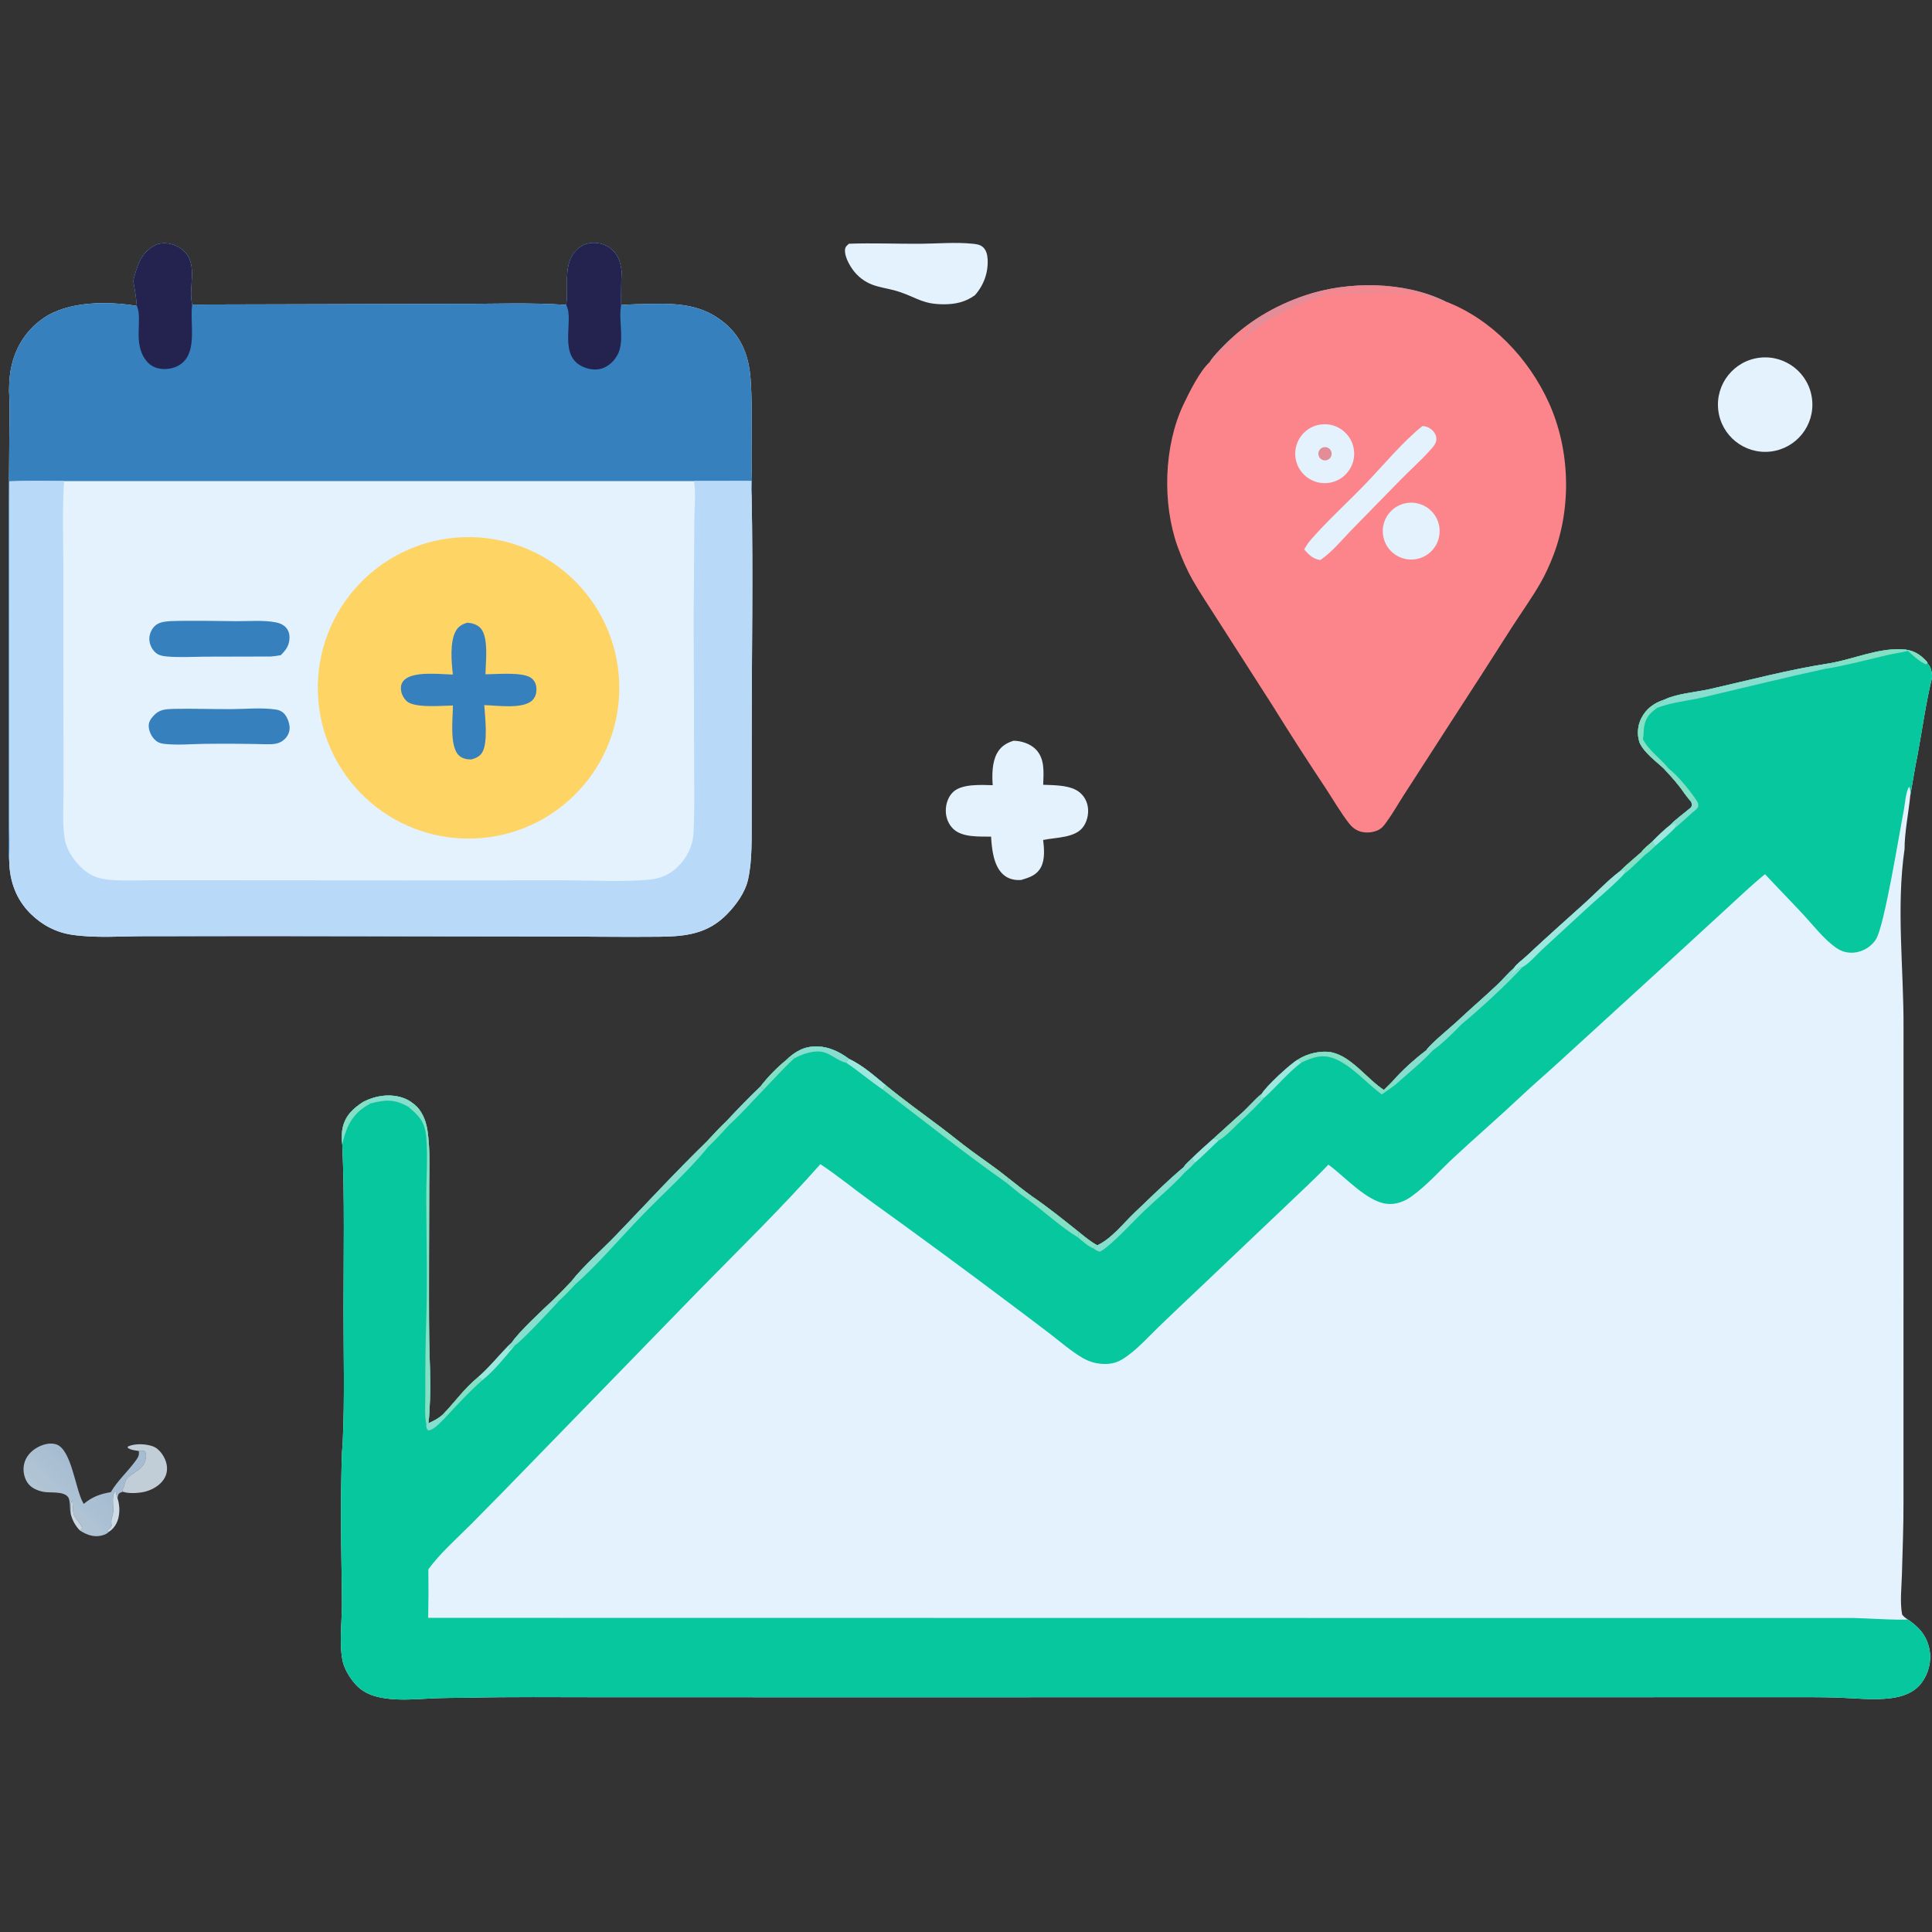
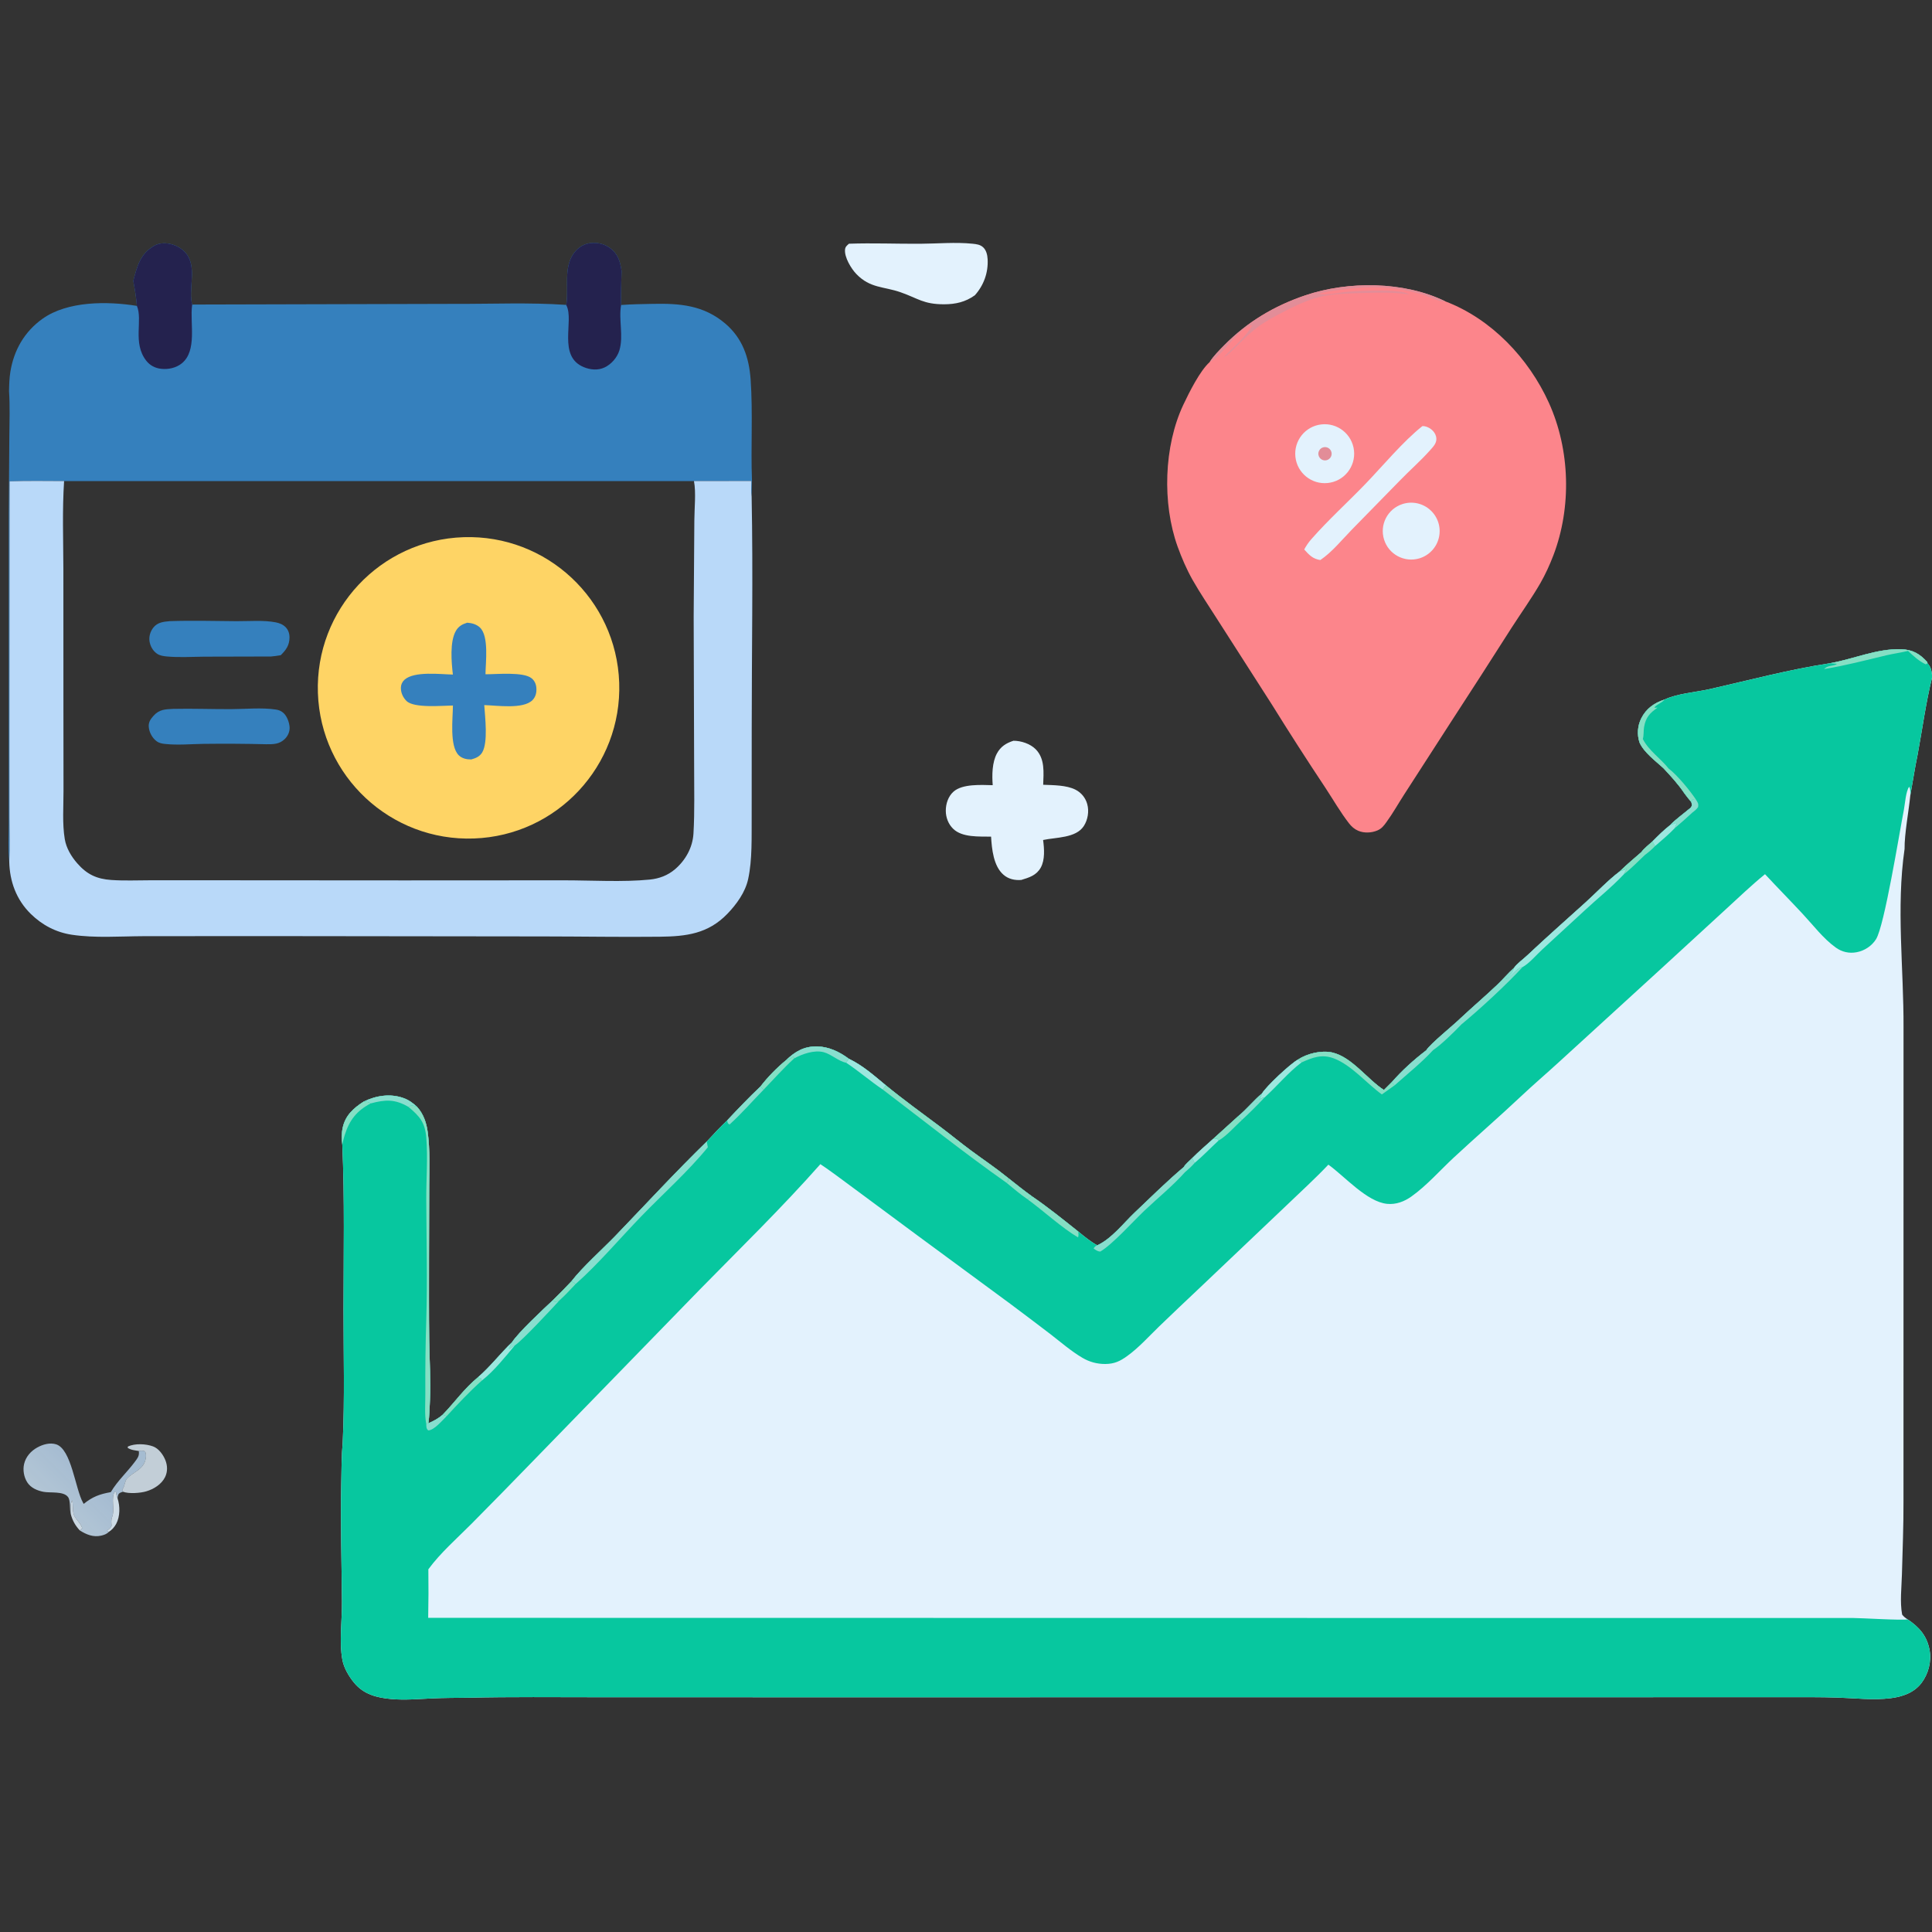
<svg xmlns="http://www.w3.org/2000/svg" width="46" height="46" viewBox="0 0 46 46" fill="none">
  <rect x="0" y="0" width="46" height="46" fill="#333333" stroke="none" />
  <g clip-path="url(#clip0_21063_351)">
    <path d="M28.801 8.622C28.892 8.478 29.029 8.342 29.148 8.221C29.698 7.665 30.337 7.283 31.076 7.033C32.097 6.687 33.432 6.695 34.409 7.174C35.509 7.591 36.398 8.531 36.878 9.59C37.385 10.709 37.422 12.078 36.985 13.223C36.899 13.447 36.794 13.679 36.674 13.887C36.464 14.25 36.215 14.597 35.988 14.95C35.504 15.711 35.015 16.47 34.523 17.226L33.433 18.916C33.291 19.135 33.164 19.364 33.01 19.575C32.947 19.662 32.897 19.729 32.794 19.773C32.655 19.832 32.477 19.84 32.338 19.78C32.247 19.741 32.179 19.68 32.119 19.603C31.913 19.338 31.741 19.036 31.556 18.756C31.121 18.102 30.697 17.442 30.283 16.775L28.962 14.713C28.772 14.413 28.569 14.115 28.394 13.806C28.251 13.553 28.136 13.284 28.037 13.011C27.67 11.987 27.709 10.622 28.176 9.634C28.313 9.344 28.571 8.826 28.801 8.622Z" fill="#FC858B" />
    <path d="M28.801 8.622C28.892 8.478 29.029 8.342 29.148 8.221C29.698 7.665 30.337 7.283 31.076 7.033C32.097 6.687 33.432 6.695 34.409 7.174C34.399 7.175 34.389 7.177 34.379 7.179C34.279 7.192 33.965 7.039 33.841 7.004C33.151 6.81 32.591 6.8 31.884 6.904C31.73 6.927 31.549 6.939 31.405 6.996C31.593 7.04 31.874 6.965 32.072 6.948C32.319 6.927 33.388 6.87 33.544 7.01C33.186 6.957 32.846 6.965 32.486 6.975C31.634 6.997 31.365 7.011 30.599 7.405C30.369 7.523 30.144 7.639 29.936 7.795C29.655 8.005 29.439 8.276 29.17 8.497L29.153 8.49L29.131 8.523L29.185 8.483L29.162 8.478C29.348 8.284 29.714 7.972 29.811 7.739C29.455 7.833 29.117 8.465 28.801 8.622Z" fill="#E28D98" />
    <path d="M33.866 10.146C33.876 10.146 33.886 10.145 33.896 10.146C33.989 10.154 34.089 10.215 34.144 10.291C34.188 10.35 34.208 10.423 34.195 10.495C34.179 10.584 34.104 10.659 34.046 10.724C33.821 10.977 33.56 11.203 33.325 11.447L32.19 12.607C31.951 12.852 31.72 13.141 31.437 13.334C31.26 13.312 31.165 13.208 31.053 13.083C31.101 12.992 31.16 12.907 31.228 12.831C31.63 12.374 32.092 11.956 32.514 11.518C32.924 11.092 33.411 10.505 33.866 10.146Z" fill="#E3F2FD" />
    <path d="M31.46 10.105C31.847 10.061 32.195 10.339 32.238 10.726C32.28 11.112 32.001 11.46 31.614 11.5C31.23 11.541 30.885 11.263 30.843 10.879C30.801 10.495 31.076 10.149 31.46 10.105Z" fill="#E3F2FD" />
    <path d="M31.486 10.658C31.565 10.624 31.657 10.66 31.692 10.739C31.727 10.817 31.694 10.909 31.616 10.946C31.564 10.971 31.503 10.966 31.456 10.932C31.409 10.899 31.384 10.843 31.39 10.786C31.397 10.729 31.433 10.68 31.486 10.658Z" fill="#E28D98" />
    <path d="M33.39 12.002C33.622 11.926 33.877 11.981 34.057 12.146C34.237 12.31 34.315 12.559 34.26 12.797C34.206 13.035 34.027 13.225 33.793 13.295C33.438 13.4 33.064 13.201 32.954 12.847C32.843 12.493 33.038 12.117 33.39 12.002Z" fill="#E3F2FD" />
    <path d="M24.13 17.637C24.312 17.637 24.527 17.707 24.658 17.838C24.884 18.065 24.847 18.393 24.838 18.685C25.078 18.695 25.391 18.692 25.607 18.802C25.745 18.872 25.847 18.997 25.887 19.147C25.934 19.317 25.901 19.518 25.806 19.666C25.619 19.958 25.142 19.933 24.836 20C24.863 20.207 24.884 20.471 24.779 20.659C24.675 20.843 24.504 20.894 24.316 20.951C24.163 20.964 24.009 20.93 23.892 20.827C23.654 20.62 23.615 20.216 23.597 19.92C23.314 19.915 22.908 19.944 22.693 19.732C22.579 19.621 22.519 19.462 22.519 19.304C22.518 19.14 22.576 18.962 22.701 18.85C22.915 18.658 23.367 18.689 23.636 18.695C23.618 18.455 23.62 18.154 23.737 17.938C23.825 17.775 23.957 17.692 24.13 17.637Z" fill="#E3F2FD" />
-     <path d="M41.902 8.516C42.52 8.447 43.077 8.892 43.145 9.51C43.214 10.128 42.768 10.684 42.15 10.752C41.533 10.819 40.978 10.374 40.91 9.758C40.842 9.141 41.286 8.586 41.902 8.516Z" fill="#E3F2FD" />
    <path d="M20.213 5.803C20.777 5.783 21.342 5.807 21.905 5.804C22.312 5.802 22.752 5.761 23.156 5.803C23.25 5.813 23.336 5.822 23.408 5.888C23.485 5.959 23.509 6.071 23.515 6.172C23.532 6.492 23.423 6.793 23.211 7.03C22.987 7.191 22.753 7.244 22.481 7.245C21.985 7.246 21.86 7.104 21.438 6.957C21.038 6.818 20.718 6.866 20.389 6.524C20.267 6.397 20.101 6.126 20.12 5.94C20.127 5.873 20.167 5.845 20.213 5.803Z" fill="#E3F2FD" />
    <path d="M1.686 36.054C1.651 35.937 1.685 35.733 1.62 35.644C1.512 35.499 1.205 35.551 1.038 35.52C0.889 35.492 0.734 35.427 0.649 35.294C0.569 35.169 0.54 35 0.574 34.856C0.614 34.685 0.735 34.548 0.887 34.464C1.017 34.392 1.187 34.342 1.334 34.388C1.702 34.501 1.791 35.447 1.976 35.777L1.993 35.807C2.205 35.635 2.373 35.574 2.638 35.527C2.8 35.253 3.029 35.051 3.216 34.798C3.279 34.712 3.322 34.659 3.304 34.547C3.372 34.537 3.389 34.533 3.452 34.556C3.489 34.62 3.478 34.711 3.457 34.78C3.39 34.997 3.168 35.052 3.028 35.2C2.967 35.264 2.974 35.387 2.914 35.464L2.927 35.517C2.877 35.537 2.832 35.541 2.813 35.599C2.807 35.616 2.802 35.655 2.799 35.674C2.795 35.665 2.792 35.657 2.789 35.648C2.774 35.606 2.768 35.567 2.761 35.523L2.739 35.51C2.63 35.658 2.744 35.935 2.669 36.123C2.642 36.19 2.652 36.258 2.657 36.328C2.632 36.383 2.597 36.408 2.55 36.443L2.588 36.475C2.543 36.525 2.473 36.548 2.408 36.563C2.22 36.606 2.056 36.537 1.9 36.439L1.955 36.393C1.955 36.31 1.805 36.173 1.767 36.086C1.721 35.983 1.745 35.834 1.719 35.722C1.665 35.808 1.685 35.955 1.686 36.054Z" fill="url(#paint0_linear_21063_351)" />
    <path d="M3.304 34.547C3.212 34.532 3.119 34.526 3.04 34.472L3.045 34.441C3.214 34.363 3.471 34.375 3.644 34.438C3.78 34.488 3.886 34.637 3.938 34.767C3.989 34.896 3.993 35.039 3.932 35.166C3.847 35.34 3.663 35.455 3.483 35.508C3.344 35.55 3.065 35.571 2.927 35.517L2.913 35.464C2.974 35.387 2.967 35.264 3.027 35.2C3.168 35.052 3.39 34.997 3.457 34.78C3.478 34.711 3.489 34.62 3.452 34.556C3.389 34.533 3.372 34.537 3.304 34.547Z" fill="#E3F2FD" fill-opacity="0.808" />
    <path d="M2.588 36.475L2.55 36.443C2.597 36.408 2.632 36.383 2.657 36.328C2.652 36.258 2.642 36.19 2.669 36.123C2.744 35.935 2.63 35.658 2.739 35.51L2.761 35.523C2.768 35.567 2.774 35.606 2.789 35.648C2.792 35.657 2.795 35.665 2.799 35.674C2.86 35.862 2.861 36.105 2.767 36.281C2.726 36.358 2.663 36.43 2.588 36.475Z" fill="#E3F2FD" fill-opacity="0.882" />
    <path d="M1.686 36.054C1.685 35.955 1.665 35.808 1.719 35.722C1.745 35.834 1.721 35.983 1.767 36.086C1.805 36.173 1.955 36.31 1.955 36.393L1.9 36.439C1.792 36.322 1.727 36.207 1.686 36.054Z" fill="#E3F2FD" fill-opacity="0.859" />
    <path d="M43.572 15.791C44.131 15.693 44.688 15.439 45.265 15.458C45.54 15.467 45.709 15.567 45.888 15.764L45.893 15.794C45.971 15.874 45.987 15.958 46 16.066V16.137C45.852 16.744 45.77 17.362 45.656 17.976C45.589 18.296 45.542 18.619 45.483 18.941C45.446 19.322 45.343 19.851 45.347 20.212C45.144 21.618 45.329 23.058 45.322 24.471L45.321 35.747C45.324 36.327 45.299 36.907 45.284 37.487C45.276 37.792 45.233 38.144 45.289 38.443C45.331 38.495 45.364 38.521 45.42 38.556C45.697 38.743 45.881 38.949 45.943 39.291C45.991 39.559 45.915 39.85 45.752 40.068C45.574 40.304 45.294 40.4 45.011 40.434C44.605 40.484 44.169 40.433 43.76 40.419C43.336 40.405 42.911 40.409 42.487 40.409L35.927 40.41L19.527 40.411L14.249 40.41C13.214 40.41 12.177 40.398 11.143 40.422C10.859 40.425 10.576 40.425 10.293 40.438C9.969 40.452 9.638 40.483 9.313 40.453C8.971 40.422 8.658 40.342 8.43 40.064C8.308 39.916 8.187 39.713 8.152 39.521C8.072 39.085 8.146 38.579 8.142 38.135C8.134 37.196 8.105 36.262 8.125 35.322C8.132 34.993 8.13 34.665 8.16 34.337C8.21 33.285 8.178 32.223 8.179 31.17C8.18 29.866 8.208 28.556 8.15 27.253C8.134 27.119 8.131 26.983 8.16 26.85C8.222 26.558 8.419 26.381 8.66 26.228C8.954 26.084 9.294 26.031 9.609 26.145C9.732 26.189 9.834 26.264 9.929 26.352C10.083 26.521 10.155 26.735 10.184 26.958C10.24 27.377 10.222 27.809 10.219 28.231L10.214 29.963C10.215 30.614 10.21 31.266 10.219 31.917C10.226 32.392 10.259 32.863 10.237 33.339C10.229 33.521 10.224 33.706 10.2 33.887C10.327 33.833 10.435 33.775 10.54 33.684C10.828 33.386 11.052 33.062 11.377 32.795C11.672 32.543 11.908 32.227 12.19 31.96C12.344 31.72 12.933 31.174 13.163 30.958C13.313 30.811 13.461 30.661 13.605 30.508C13.861 30.174 14.342 29.745 14.648 29.429C15.371 28.678 16.082 27.905 16.829 27.178C16.987 27.006 17.145 26.837 17.314 26.676C17.572 26.401 17.831 26.129 18.105 25.87C18.284 25.639 18.49 25.428 18.716 25.242C18.931 25.036 19.142 24.911 19.451 24.915C19.73 24.919 19.99 25.043 20.211 25.209C20.545 25.369 20.806 25.605 21.09 25.839C21.51 26.184 21.952 26.502 22.387 26.828C22.631 27.011 22.866 27.206 23.112 27.388C23.405 27.605 23.712 27.81 23.995 28.04C24.186 28.19 24.376 28.344 24.573 28.485C24.953 28.744 25.315 29.037 25.674 29.323C25.817 29.439 25.963 29.561 26.125 29.65C26.461 29.499 26.75 29.123 27.016 28.87C27.4 28.505 27.781 28.128 28.186 27.786C28.228 27.711 28.325 27.636 28.386 27.574C28.543 27.416 28.714 27.27 28.879 27.121L29.482 26.575C29.685 26.409 29.848 26.201 30.049 26.033C30.145 25.869 30.712 25.336 30.902 25.229C31.12 25.084 31.461 25.001 31.718 25.059C32.187 25.165 32.553 25.695 32.95 25.952L33.135 25.768C33.385 25.483 33.659 25.236 33.96 25.006C34.044 24.86 34.614 24.403 34.782 24.236C35.066 23.971 35.363 23.718 35.644 23.451C35.782 23.32 35.904 23.174 36.046 23.047C36.116 22.944 36.27 22.835 36.363 22.747C36.819 22.317 37.291 21.902 37.756 21.481C38.021 21.241 38.283 20.96 38.567 20.746C38.728 20.586 38.91 20.438 39.08 20.288C39.148 20.194 39.26 20.111 39.346 20.032C39.48 19.897 39.613 19.764 39.763 19.647C39.891 19.512 40.056 19.396 40.199 19.276C40.215 19.264 40.242 19.244 40.255 19.229C40.297 19.178 40.282 19.153 40.269 19.095C40.211 19.031 40.161 18.963 40.109 18.895C39.961 18.674 39.786 18.484 39.605 18.29C39.418 18.118 39.142 17.916 39.037 17.68C38.974 17.49 38.988 17.282 39.078 17.103C39.192 16.874 39.389 16.733 39.629 16.657C39.941 16.509 40.374 16.483 40.713 16.406C41.665 16.19 42.605 15.939 43.572 15.791Z" fill="#E3F2FD" />
-     <path d="M43.572 15.791C44.131 15.693 44.688 15.439 45.265 15.458C45.54 15.467 45.709 15.567 45.888 15.764L45.893 15.794C45.971 15.874 45.987 15.958 46 16.066V16.137C45.852 16.744 45.77 17.362 45.656 17.976C45.589 18.296 45.542 18.619 45.483 18.941C45.482 18.873 45.494 18.792 45.455 18.733C45.376 18.847 45.358 19.135 45.331 19.279C45.218 19.859 44.868 22.039 44.668 22.361C44.567 22.523 44.393 22.637 44.206 22.672C44.028 22.706 43.856 22.667 43.709 22.561C43.413 22.349 43.171 22.028 42.923 21.762C42.626 21.443 42.321 21.133 42.024 20.814C41.7 21.078 41.397 21.369 41.089 21.651L39.57 23.046L37.107 25.297C36.811 25.568 36.505 25.829 36.212 26.105C35.689 26.598 35.146 27.066 34.62 27.555C34.289 27.862 33.971 28.228 33.605 28.488C33.435 28.609 33.237 28.684 33.027 28.663C32.544 28.616 32.019 28.01 31.628 27.73C31.308 28.067 30.966 28.378 30.631 28.7L28.568 30.66C28.239 30.969 27.912 31.28 27.587 31.593C27.347 31.826 27.111 32.09 26.84 32.285C26.668 32.41 26.533 32.474 26.317 32.476C26.122 32.477 25.94 32.428 25.772 32.329C25.505 32.172 25.261 31.96 25.016 31.77C24.699 31.528 24.38 31.287 24.059 31.047C22.965 30.224 21.862 29.413 20.75 28.613C20.343 28.319 19.951 27.996 19.533 27.718C18.619 28.752 17.628 29.718 16.662 30.703L12.639 34.839C12.168 35.325 11.695 35.808 11.219 36.288C10.88 36.628 10.482 36.977 10.199 37.364C10.204 37.749 10.203 38.134 10.195 38.52L39.392 38.524L44.104 38.523C44.324 38.524 45.295 38.585 45.42 38.556C45.697 38.743 45.881 38.949 45.943 39.291C45.991 39.559 45.915 39.85 45.752 40.068C45.574 40.304 45.294 40.4 45.011 40.434C44.605 40.484 44.169 40.433 43.76 40.419C43.336 40.405 42.911 40.409 42.487 40.409L35.927 40.41L19.527 40.411L14.249 40.41C13.214 40.41 12.177 40.398 11.143 40.422C10.859 40.425 10.576 40.425 10.293 40.438C9.969 40.452 9.638 40.483 9.313 40.453C8.971 40.422 8.658 40.342 8.43 40.064C8.308 39.916 8.187 39.713 8.152 39.521C8.072 39.085 8.146 38.579 8.142 38.135C8.134 37.196 8.105 36.262 8.125 35.322C8.132 34.993 8.13 34.665 8.16 34.337C8.21 33.285 8.178 32.223 8.179 31.17C8.18 29.866 8.208 28.556 8.15 27.253C8.134 27.119 8.131 26.983 8.16 26.85C8.222 26.558 8.419 26.381 8.66 26.228C8.954 26.084 9.294 26.031 9.609 26.145C9.732 26.189 9.834 26.264 9.929 26.352C10.083 26.521 10.155 26.735 10.184 26.958C10.24 27.377 10.222 27.809 10.219 28.231L10.214 29.963C10.215 30.614 10.21 31.266 10.219 31.917C10.226 32.392 10.259 32.863 10.237 33.339C10.229 33.521 10.224 33.706 10.2 33.887C10.327 33.833 10.435 33.775 10.54 33.684C10.828 33.386 11.052 33.062 11.377 32.795C11.672 32.543 11.908 32.227 12.19 31.96C12.344 31.72 12.933 31.174 13.163 30.958C13.313 30.811 13.461 30.661 13.605 30.508C13.861 30.174 14.342 29.745 14.648 29.429C15.371 28.678 16.082 27.905 16.829 27.178C16.987 27.006 17.145 26.837 17.314 26.676C17.572 26.401 17.831 26.129 18.105 25.87C18.284 25.639 18.49 25.428 18.716 25.242C18.931 25.036 19.142 24.911 19.451 24.915C19.73 24.919 19.99 25.043 20.211 25.209C20.545 25.369 20.806 25.605 21.09 25.839C21.51 26.184 21.952 26.502 22.387 26.828C22.631 27.011 22.866 27.206 23.112 27.388C23.405 27.605 23.712 27.81 23.995 28.04C24.186 28.19 24.376 28.344 24.573 28.485C24.953 28.744 25.315 29.037 25.674 29.323C25.817 29.439 25.963 29.561 26.125 29.65C26.461 29.499 26.75 29.123 27.016 28.87C27.4 28.505 27.781 28.128 28.186 27.786C28.228 27.711 28.325 27.636 28.386 27.574C28.543 27.416 28.714 27.27 28.879 27.121L29.482 26.575C29.685 26.409 29.848 26.201 30.049 26.033C30.145 25.869 30.712 25.336 30.902 25.229C31.12 25.084 31.461 25.001 31.718 25.059C32.187 25.165 32.553 25.695 32.95 25.952L33.135 25.768C33.385 25.483 33.659 25.236 33.96 25.006C34.044 24.86 34.614 24.403 34.782 24.236C35.066 23.971 35.363 23.718 35.644 23.451C35.782 23.32 35.904 23.174 36.046 23.047C36.116 22.944 36.27 22.835 36.363 22.747C36.819 22.317 37.291 21.902 37.756 21.481C38.021 21.241 38.283 20.96 38.567 20.746C38.728 20.586 38.91 20.438 39.08 20.288C39.148 20.194 39.26 20.111 39.346 20.032C39.48 19.897 39.613 19.764 39.763 19.647C39.891 19.512 40.056 19.396 40.199 19.276C40.215 19.264 40.242 19.244 40.255 19.229C40.297 19.178 40.282 19.153 40.269 19.095C40.211 19.031 40.161 18.963 40.109 18.895C39.961 18.674 39.786 18.484 39.605 18.29C39.418 18.118 39.142 17.916 39.037 17.68C38.974 17.49 38.988 17.282 39.078 17.103C39.192 16.874 39.389 16.733 39.629 16.657C39.941 16.509 40.374 16.483 40.713 16.406C41.665 16.19 42.605 15.939 43.572 15.791Z" fill="#07C79F" />
-     <path d="M39.629 16.657C39.941 16.509 40.374 16.483 40.713 16.407C41.665 16.19 42.605 15.939 43.572 15.791L43.755 15.807L43.735 15.806C43.727 15.812 43.72 15.819 43.711 15.823C43.614 15.864 43.51 15.843 43.431 15.93C42.471 16.138 41.521 16.375 40.565 16.6C40.201 16.686 39.819 16.717 39.467 16.848C39.441 16.851 39.416 16.851 39.389 16.851C39.421 16.778 39.57 16.742 39.629 16.657Z" fill="#88DECE" />
+     <path d="M43.572 15.791C44.131 15.693 44.688 15.439 45.265 15.458C45.54 15.467 45.709 15.567 45.888 15.764L45.893 15.794C45.971 15.874 45.987 15.958 46 16.066V16.137C45.852 16.744 45.77 17.362 45.656 17.976C45.589 18.296 45.542 18.619 45.483 18.941C45.482 18.873 45.494 18.792 45.455 18.733C45.376 18.847 45.358 19.135 45.331 19.279C45.218 19.859 44.868 22.039 44.668 22.361C44.567 22.523 44.393 22.637 44.206 22.672C44.028 22.706 43.856 22.667 43.709 22.561C43.413 22.349 43.171 22.028 42.923 21.762C42.626 21.443 42.321 21.133 42.024 20.814C41.7 21.078 41.397 21.369 41.089 21.651L39.57 23.046L37.107 25.297C36.811 25.568 36.505 25.829 36.212 26.105C35.689 26.598 35.146 27.066 34.62 27.555C34.289 27.862 33.971 28.228 33.605 28.488C33.435 28.609 33.237 28.684 33.027 28.663C32.544 28.616 32.019 28.01 31.628 27.73C31.308 28.067 30.966 28.378 30.631 28.7L28.568 30.66C28.239 30.969 27.912 31.28 27.587 31.593C27.347 31.826 27.111 32.09 26.84 32.285C26.668 32.41 26.533 32.474 26.317 32.476C26.122 32.477 25.94 32.428 25.772 32.329C25.505 32.172 25.261 31.96 25.016 31.77C24.699 31.528 24.38 31.287 24.059 31.047C20.343 28.319 19.951 27.996 19.533 27.718C18.619 28.752 17.628 29.718 16.662 30.703L12.639 34.839C12.168 35.325 11.695 35.808 11.219 36.288C10.88 36.628 10.482 36.977 10.199 37.364C10.204 37.749 10.203 38.134 10.195 38.52L39.392 38.524L44.104 38.523C44.324 38.524 45.295 38.585 45.42 38.556C45.697 38.743 45.881 38.949 45.943 39.291C45.991 39.559 45.915 39.85 45.752 40.068C45.574 40.304 45.294 40.4 45.011 40.434C44.605 40.484 44.169 40.433 43.76 40.419C43.336 40.405 42.911 40.409 42.487 40.409L35.927 40.41L19.527 40.411L14.249 40.41C13.214 40.41 12.177 40.398 11.143 40.422C10.859 40.425 10.576 40.425 10.293 40.438C9.969 40.452 9.638 40.483 9.313 40.453C8.971 40.422 8.658 40.342 8.43 40.064C8.308 39.916 8.187 39.713 8.152 39.521C8.072 39.085 8.146 38.579 8.142 38.135C8.134 37.196 8.105 36.262 8.125 35.322C8.132 34.993 8.13 34.665 8.16 34.337C8.21 33.285 8.178 32.223 8.179 31.17C8.18 29.866 8.208 28.556 8.15 27.253C8.134 27.119 8.131 26.983 8.16 26.85C8.222 26.558 8.419 26.381 8.66 26.228C8.954 26.084 9.294 26.031 9.609 26.145C9.732 26.189 9.834 26.264 9.929 26.352C10.083 26.521 10.155 26.735 10.184 26.958C10.24 27.377 10.222 27.809 10.219 28.231L10.214 29.963C10.215 30.614 10.21 31.266 10.219 31.917C10.226 32.392 10.259 32.863 10.237 33.339C10.229 33.521 10.224 33.706 10.2 33.887C10.327 33.833 10.435 33.775 10.54 33.684C10.828 33.386 11.052 33.062 11.377 32.795C11.672 32.543 11.908 32.227 12.19 31.96C12.344 31.72 12.933 31.174 13.163 30.958C13.313 30.811 13.461 30.661 13.605 30.508C13.861 30.174 14.342 29.745 14.648 29.429C15.371 28.678 16.082 27.905 16.829 27.178C16.987 27.006 17.145 26.837 17.314 26.676C17.572 26.401 17.831 26.129 18.105 25.87C18.284 25.639 18.49 25.428 18.716 25.242C18.931 25.036 19.142 24.911 19.451 24.915C19.73 24.919 19.99 25.043 20.211 25.209C20.545 25.369 20.806 25.605 21.09 25.839C21.51 26.184 21.952 26.502 22.387 26.828C22.631 27.011 22.866 27.206 23.112 27.388C23.405 27.605 23.712 27.81 23.995 28.04C24.186 28.19 24.376 28.344 24.573 28.485C24.953 28.744 25.315 29.037 25.674 29.323C25.817 29.439 25.963 29.561 26.125 29.65C26.461 29.499 26.75 29.123 27.016 28.87C27.4 28.505 27.781 28.128 28.186 27.786C28.228 27.711 28.325 27.636 28.386 27.574C28.543 27.416 28.714 27.27 28.879 27.121L29.482 26.575C29.685 26.409 29.848 26.201 30.049 26.033C30.145 25.869 30.712 25.336 30.902 25.229C31.12 25.084 31.461 25.001 31.718 25.059C32.187 25.165 32.553 25.695 32.95 25.952L33.135 25.768C33.385 25.483 33.659 25.236 33.96 25.006C34.044 24.86 34.614 24.403 34.782 24.236C35.066 23.971 35.363 23.718 35.644 23.451C35.782 23.32 35.904 23.174 36.046 23.047C36.116 22.944 36.27 22.835 36.363 22.747C36.819 22.317 37.291 21.902 37.756 21.481C38.021 21.241 38.283 20.96 38.567 20.746C38.728 20.586 38.91 20.438 39.08 20.288C39.148 20.194 39.26 20.111 39.346 20.032C39.48 19.897 39.613 19.764 39.763 19.647C39.891 19.512 40.056 19.396 40.199 19.276C40.215 19.264 40.242 19.244 40.255 19.229C40.297 19.178 40.282 19.153 40.269 19.095C40.211 19.031 40.161 18.963 40.109 18.895C39.961 18.674 39.786 18.484 39.605 18.29C39.418 18.118 39.142 17.916 39.037 17.68C38.974 17.49 38.988 17.282 39.078 17.103C39.192 16.874 39.389 16.733 39.629 16.657C39.941 16.509 40.374 16.483 40.713 16.406C41.665 16.19 42.605 15.939 43.572 15.791Z" fill="#07C79F" />
    <path d="M13.605 30.508C13.861 30.174 14.342 29.745 14.648 29.429C15.371 28.678 16.082 27.905 16.829 27.178C16.837 27.224 16.842 27.271 16.853 27.316C16.375 27.902 15.792 28.418 15.267 28.961C14.762 29.483 14.242 30.099 13.703 30.575C13.674 30.542 13.644 30.529 13.605 30.508Z" fill="#88DECE" />
    <path d="M9.724 26.354C9.732 26.348 9.74 26.341 9.749 26.337C9.814 26.303 9.864 26.334 9.929 26.352C10.083 26.521 10.155 26.735 10.184 26.958C10.24 27.377 10.222 27.809 10.219 28.231L10.214 29.963C10.215 30.614 10.21 31.266 10.219 31.917C10.226 32.392 10.259 32.863 10.237 33.339C10.229 33.521 10.224 33.706 10.2 33.887L10.148 33.9C10.105 33.672 10.129 33.408 10.127 33.175C10.124 32.595 10.13 32.019 10.149 31.439C10.179 30.479 10.153 29.512 10.149 28.55C10.147 28.07 10.189 27.567 10.15 27.089C10.12 26.723 9.994 26.581 9.724 26.354Z" fill="#85DFC4" />
    <path d="M36.045 23.047C36.022 23.16 35.936 23.227 35.858 23.307C35.943 23.294 36.1 23.059 36.218 23.033C36.229 23.03 36.241 23.029 36.252 23.026C35.875 23.437 35.232 24.032 34.796 24.39C34.627 24.567 34.32 24.87 34.12 25.004C33.844 25.304 33.512 25.568 33.207 25.84L33.135 25.768C33.385 25.483 33.659 25.236 33.959 25.006C34.044 24.86 34.614 24.403 34.782 24.236C35.066 23.971 35.362 23.718 35.644 23.451C35.782 23.32 35.904 23.174 36.045 23.047Z" fill="#88DECE" />
    <path d="M38.567 20.746C38.62 20.726 38.671 20.707 38.726 20.694L38.66 20.82C38.371 21.127 38.035 21.393 37.727 21.68L36.719 22.608C36.578 22.738 36.417 22.933 36.252 23.026C36.241 23.029 36.229 23.03 36.218 23.033C36.1 23.059 35.943 23.294 35.858 23.307C35.936 23.227 36.022 23.16 36.046 23.047C36.116 22.944 36.27 22.835 36.363 22.747C36.819 22.317 37.291 21.902 37.756 21.481C38.021 21.241 38.283 20.96 38.567 20.746Z" fill="#9DE7DF" />
    <path d="M21.09 25.839C21.51 26.184 21.952 26.502 22.387 26.828C22.631 27.011 22.866 27.206 23.112 27.388C23.405 27.605 23.712 27.81 23.995 28.04L24.006 28.126L23.963 28.16C22.957 27.453 21.996 26.684 21.017 25.941L21.09 25.839Z" fill="#85DFC4" />
    <path d="M28.186 27.786C28.228 27.711 28.325 27.636 28.386 27.574L28.445 27.688C28.372 27.771 28.297 27.84 28.212 27.911C27.922 28.236 27.563 28.526 27.245 28.828C26.979 29.08 26.487 29.631 26.196 29.8C26.128 29.794 26.091 29.763 26.038 29.725C26.07 29.68 26.075 29.672 26.125 29.65C26.461 29.499 26.75 29.123 27.016 28.87C27.4 28.505 27.781 28.128 28.186 27.786Z" fill="#88DECE" />
    <path d="M39.037 17.68C38.974 17.49 38.988 17.282 39.078 17.103C39.192 16.874 39.389 16.733 39.629 16.657C39.57 16.742 39.422 16.778 39.39 16.851C39.416 16.851 39.441 16.851 39.467 16.848C39.28 16.977 39.183 17.082 39.144 17.315C39.129 17.403 39.141 17.511 39.115 17.595C39.255 17.873 39.538 18.056 39.727 18.296C39.938 18.458 40.239 18.823 40.386 19.047L40.3 19.037C40.287 19.056 40.277 19.072 40.269 19.095C40.211 19.031 40.161 18.963 40.109 18.895C39.961 18.674 39.786 18.484 39.605 18.29C39.418 18.118 39.142 17.916 39.037 17.68Z" fill="#85DFC4" />
    <path d="M30.902 25.229C31.12 25.084 31.461 25.001 31.718 25.059C32.187 25.165 32.553 25.695 32.95 25.952L33.135 25.768L33.207 25.84L32.901 26.058C32.537 25.794 32.179 25.36 31.759 25.2C31.471 25.091 31.252 25.179 30.989 25.296C30.963 25.268 30.933 25.25 30.902 25.229Z" fill="#85DFC4" />
    <path d="M43.572 15.791C44.131 15.693 44.688 15.439 45.265 15.458C45.54 15.467 45.709 15.567 45.888 15.764L45.893 15.794L45.851 15.817C45.7 15.749 45.549 15.612 45.429 15.498C45.258 15.54 45.085 15.562 44.915 15.602C44.424 15.719 43.929 15.85 43.431 15.93C43.51 15.843 43.614 15.864 43.711 15.823C43.72 15.819 43.727 15.812 43.735 15.806L43.755 15.807L43.572 15.791Z" fill="#85DFC4" />
    <path d="M18.716 25.242C18.931 25.036 19.142 24.911 19.451 24.915C19.73 24.919 19.99 25.043 20.21 25.209L20.147 25.303C19.969 25.271 19.793 25.1 19.611 25.052C19.386 24.994 19.103 25.094 18.908 25.201C18.91 25.17 18.913 25.187 18.89 25.154C18.845 25.187 18.809 25.213 18.756 25.23C18.743 25.235 18.73 25.238 18.716 25.242Z" fill="#88DECE" />
    <path d="M12.19 31.96C12.344 31.72 12.933 31.174 13.163 30.958L13.22 31.002L13.322 30.961C13.143 31.155 12.435 31.92 12.26 32.032C12.215 32.06 12.17 32.088 12.127 32.118L12.118 32.096L12.19 31.96Z" fill="#88DECE" />
    <path d="M24.573 28.485C24.953 28.744 25.315 29.037 25.674 29.323C25.678 29.375 25.685 29.412 25.668 29.462C25.288 29.24 24.837 28.825 24.464 28.553L24.573 28.485Z" fill="#85DFC4" />
    <path d="M30.049 26.033C30.145 25.869 30.712 25.336 30.902 25.229C30.933 25.25 30.963 25.268 30.989 25.296C30.675 25.531 30.404 25.864 30.11 26.129C30.049 26.135 29.992 26.166 29.947 26.208C29.92 26.232 29.927 26.222 29.925 26.256L29.954 26.236L29.922 26.255L29.915 26.25C29.966 26.224 30.014 26.128 30.034 26.076C30.039 26.062 30.044 26.047 30.049 26.033Z" fill="#9DE7DF" />
    <path d="M20.211 25.209C20.545 25.369 20.806 25.605 21.09 25.839L21.017 25.941C20.719 25.74 20.447 25.503 20.147 25.303L20.211 25.209Z" fill="#9DE7DF" />
    <path d="M11.377 32.795L11.448 32.813L11.474 32.87C11.175 33.135 10.905 33.426 10.634 33.719L10.54 33.684C10.828 33.386 11.052 33.062 11.377 32.795Z" fill="#85DFC4" />
    <path d="M8.66 26.228C8.954 26.084 9.294 26.031 9.609 26.145C9.732 26.189 9.834 26.264 9.929 26.352C9.864 26.334 9.814 26.304 9.749 26.337C9.74 26.341 9.732 26.348 9.724 26.354C9.4 26.166 9.175 26.179 8.826 26.272C8.776 26.233 8.72 26.234 8.66 26.228Z" fill="#88DECE" />
    <path d="M17.314 26.676C17.572 26.401 17.831 26.129 18.105 25.87L18.181 25.945C17.913 26.219 17.653 26.519 17.369 26.775C17.319 26.742 17.326 26.735 17.314 26.676Z" fill="#88DECE" />
    <path d="M11.377 32.795C11.672 32.543 11.908 32.227 12.19 31.96L12.118 32.096L12.127 32.118C12.17 32.088 12.215 32.06 12.26 32.032C12.021 32.316 11.764 32.641 11.474 32.87L11.448 32.813L11.377 32.795Z" fill="#9DE7DF" />
    <path d="M8.15 27.253C8.134 27.119 8.131 26.983 8.159 26.85C8.222 26.558 8.419 26.381 8.66 26.228C8.72 26.234 8.776 26.233 8.826 26.272C8.49 26.448 8.316 26.675 8.205 27.034C8.183 27.106 8.164 27.179 8.15 27.253Z" fill="#85DFC4" />
    <path d="M18.716 25.242C18.73 25.238 18.743 25.235 18.756 25.23C18.809 25.214 18.845 25.187 18.89 25.154C18.913 25.187 18.91 25.17 18.908 25.201C18.653 25.434 18.421 25.697 18.181 25.945L18.105 25.87C18.284 25.639 18.49 25.428 18.716 25.242Z" fill="#85DFC4" />
    <path d="M39.346 20.032C39.367 20.069 39.387 20.107 39.407 20.145C39.331 20.224 39.256 20.289 39.167 20.354C39.002 20.509 38.837 20.68 38.66 20.82L38.726 20.694C38.67 20.707 38.62 20.726 38.566 20.746C38.728 20.586 38.91 20.438 39.08 20.288C39.148 20.194 39.26 20.111 39.346 20.032Z" fill="#85DFC4" />
    <path d="M40.269 19.095C40.276 19.072 40.287 19.056 40.299 19.037L40.386 19.047C40.427 19.119 40.443 19.13 40.432 19.214C40.393 19.272 40.348 19.306 40.294 19.347C40.157 19.475 40.016 19.599 39.873 19.72L39.918 19.616L39.901 19.595L39.763 19.647C39.891 19.512 40.056 19.396 40.199 19.276C40.215 19.264 40.242 19.244 40.255 19.229C40.297 19.178 40.282 19.153 40.269 19.095Z" fill="#88DECE" />
    <path d="M29.482 26.575L29.568 26.668C29.404 26.817 29.203 27.049 29.013 27.157L28.982 27.114L28.879 27.121L29.482 26.575Z" fill="#85DFC4" />
    <path d="M39.763 19.647L39.901 19.595L39.918 19.615L39.873 19.72C39.73 19.872 39.564 20.006 39.407 20.145C39.387 20.107 39.367 20.069 39.346 20.032C39.48 19.897 39.613 19.764 39.763 19.647Z" fill="#9DE7DF" />
    <path d="M28.879 27.121L28.982 27.114L29.013 27.157C28.824 27.33 28.641 27.525 28.445 27.688L28.386 27.574C28.543 27.416 28.714 27.27 28.879 27.121Z" fill="#9DE7DF" />
-     <path d="M16.829 27.178C16.987 27.006 17.145 26.837 17.314 26.676C17.326 26.735 17.319 26.742 17.369 26.775C17.204 26.96 17.03 27.142 16.853 27.316C16.842 27.271 16.837 27.224 16.829 27.178Z" fill="#85DFC4" />
    <path d="M29.482 26.575C29.685 26.409 29.848 26.201 30.049 26.033C30.044 26.047 30.039 26.062 30.034 26.076C30.014 26.129 29.966 26.224 29.915 26.25L29.922 26.256L29.954 26.236L29.925 26.256C29.927 26.222 29.921 26.232 29.947 26.208C29.992 26.166 30.049 26.135 30.11 26.129C29.937 26.313 29.754 26.496 29.568 26.667L29.482 26.575Z" fill="#88DECE" />
    <path d="M23.995 28.04C24.186 28.19 24.375 28.344 24.573 28.485L24.464 28.553C24.289 28.434 24.126 28.295 23.963 28.16L24.006 28.126L23.995 28.04Z" fill="#85DFC4" />
    <path d="M13.605 30.508C13.644 30.529 13.674 30.542 13.703 30.575C13.579 30.706 13.456 30.84 13.322 30.961L13.221 31.002L13.163 30.958C13.313 30.811 13.461 30.661 13.605 30.508Z" fill="#85DFC4" />
    <path d="M10.54 33.684L10.634 33.719C10.532 33.817 10.336 34.056 10.195 34.057C10.143 34.007 10.154 33.971 10.148 33.9L10.2 33.887C10.327 33.833 10.435 33.775 10.54 33.684Z" fill="#88DECE" />
-     <path d="M25.674 29.323C25.817 29.44 25.963 29.561 26.125 29.65C26.075 29.672 26.07 29.68 26.038 29.725C25.912 29.68 25.771 29.55 25.668 29.462C25.685 29.412 25.678 29.375 25.674 29.323Z" fill="#85DFC4" />
-     <path d="M13.49 7.206C13.534 6.833 13.427 6.381 13.647 6.052C13.734 5.921 13.864 5.824 14.02 5.794C14.191 5.762 14.375 5.799 14.517 5.901C14.715 6.043 14.766 6.225 14.799 6.452C14.793 6.722 14.781 6.992 14.788 7.262C15.035 7.243 15.284 7.24 15.532 7.235C16.183 7.221 16.754 7.264 17.272 7.707C17.679 8.056 17.835 8.512 17.872 9.034C17.928 9.833 17.874 10.64 17.904 11.441L17.896 11.826C17.933 13.671 17.898 15.522 17.898 17.367L17.897 19.445C17.893 19.92 17.916 20.466 17.813 20.931C17.744 21.247 17.536 21.532 17.316 21.76C16.858 22.232 16.342 22.296 15.708 22.303C14.794 22.313 13.879 22.296 12.965 22.296L6.243 22.287L3.42 22.29C2.861 22.292 2.265 22.339 1.712 22.256C1.336 22.2 1.006 22.027 0.735 21.762C0.389 21.423 0.23 20.989 0.22 20.511C0.188 20.212 0.208 19.898 0.208 19.597L0.208 17.907L0.208 12.216L0.222 10.413C0.225 10.048 0.239 9.676 0.215 9.313C0.218 9.161 0.222 9.007 0.246 8.857C0.329 8.338 0.582 7.896 1.012 7.59C1.608 7.165 2.558 7.169 3.259 7.283C3.244 7.088 3.21 6.881 3.174 6.688C3.264 6.34 3.341 6.038 3.674 5.85C3.805 5.776 3.971 5.779 4.112 5.824C4.276 5.876 4.427 5.986 4.5 6.145C4.659 6.49 4.484 6.903 4.576 7.256L4.6 7.251L10.846 7.235C11.717 7.238 12.61 7.199 13.477 7.259L13.49 7.206Z" fill="#E3F2FD" />
    <path d="M13.49 7.206C13.534 6.833 13.427 6.381 13.647 6.052C13.734 5.921 13.864 5.824 14.02 5.794C14.191 5.762 14.375 5.799 14.517 5.901C14.715 6.043 14.766 6.225 14.799 6.452C14.793 6.722 14.781 6.992 14.788 7.262C15.035 7.243 15.284 7.24 15.532 7.235C16.183 7.221 16.754 7.264 17.272 7.707C17.679 8.056 17.835 8.512 17.872 9.034C17.928 9.833 17.874 10.64 17.904 11.441L17.896 11.826C17.88 11.701 17.887 11.577 17.89 11.452L16.523 11.454L1.526 11.454C1.094 11.453 0.66 11.445 0.228 11.46L0.224 17.578L0.225 19.48C0.225 19.822 0.238 20.17 0.22 20.511C0.188 20.212 0.208 19.898 0.208 19.597L0.208 17.907L0.208 12.216L0.222 10.413C0.225 10.048 0.239 9.676 0.215 9.313C0.218 9.161 0.222 9.007 0.246 8.857C0.329 8.338 0.582 7.896 1.012 7.59C1.608 7.165 2.558 7.169 3.259 7.283C3.244 7.088 3.21 6.881 3.174 6.688C3.264 6.34 3.341 6.038 3.674 5.85C3.805 5.776 3.971 5.779 4.112 5.824C4.276 5.876 4.427 5.986 4.5 6.145C4.659 6.49 4.484 6.903 4.576 7.256L4.6 7.251L10.846 7.235C11.717 7.238 12.61 7.199 13.477 7.259L13.49 7.206Z" fill="#3580BD" />
    <path d="M3.173 6.688C3.264 6.34 3.341 6.038 3.674 5.85C3.805 5.776 3.97 5.779 4.112 5.824C4.276 5.876 4.427 5.986 4.5 6.145C4.659 6.49 4.484 6.903 4.576 7.256C4.575 7.262 4.574 7.268 4.573 7.274C4.52 7.696 4.699 8.348 4.33 8.65C4.195 8.76 4.006 8.801 3.835 8.781C3.692 8.765 3.569 8.7 3.481 8.587C3.151 8.163 3.405 7.623 3.259 7.283C3.244 7.087 3.21 6.881 3.173 6.688Z" fill="#24224E" />
    <path d="M13.49 7.206C13.534 6.833 13.427 6.381 13.647 6.052C13.734 5.921 13.864 5.824 14.02 5.794C14.191 5.762 14.375 5.799 14.517 5.901C14.715 6.043 14.766 6.225 14.799 6.452C14.793 6.722 14.781 6.992 14.788 7.262C14.726 7.612 14.851 8.002 14.747 8.343C14.694 8.514 14.555 8.674 14.392 8.75C14.233 8.823 14.057 8.806 13.899 8.741C13.272 8.483 13.671 7.644 13.489 7.278C13.486 7.271 13.481 7.266 13.477 7.259L13.49 7.206Z" fill="#24224E" />
    <path d="M16.523 11.454L17.89 11.452C17.887 11.577 17.88 11.701 17.896 11.826C17.932 13.671 17.898 15.522 17.898 17.367L17.897 19.445C17.893 19.92 17.915 20.466 17.813 20.931C17.744 21.247 17.536 21.532 17.316 21.76C16.858 22.232 16.342 22.296 15.708 22.303C14.794 22.313 13.879 22.297 12.965 22.296L6.243 22.288L3.42 22.29C2.861 22.292 2.265 22.339 1.712 22.256C1.336 22.2 1.006 22.027 0.735 21.762C0.389 21.423 0.23 20.989 0.22 20.511C0.238 20.17 0.225 19.822 0.225 19.48L0.224 17.579L0.228 11.46C0.66 11.445 1.094 11.453 1.526 11.454C1.481 12.147 1.507 12.852 1.509 13.547L1.51 16.837L1.512 18.828C1.513 19.2 1.481 19.611 1.542 19.978C1.578 20.194 1.698 20.394 1.84 20.556C2.07 20.82 2.306 20.929 2.651 20.952C2.956 20.973 3.268 20.96 3.574 20.959L4.995 20.959L9.624 20.962L13.43 20.96C14.083 20.96 14.832 21.006 15.473 20.942C15.697 20.919 15.899 20.843 16.071 20.697C16.324 20.481 16.491 20.179 16.511 19.848C16.542 19.317 16.526 18.778 16.527 18.246L16.516 14.684L16.532 12.389C16.533 12.105 16.575 11.723 16.523 11.454Z" fill="#B9D9F9" />
    <path d="M11.039 12.79C13.018 12.726 14.675 14.275 14.743 16.254C14.811 18.233 13.264 19.893 11.286 19.964C9.302 20.036 7.638 18.484 7.569 16.501C7.501 14.518 9.055 12.855 11.039 12.79Z" fill="#FED465" />
    <path d="M11.125 14.826C11.236 14.835 11.346 14.863 11.429 14.943C11.645 15.151 11.562 15.77 11.559 16.054C11.829 16.055 12.466 15.99 12.659 16.151C12.73 16.209 12.766 16.294 12.771 16.384C12.778 16.491 12.754 16.594 12.677 16.671C12.456 16.892 11.83 16.796 11.53 16.788C11.549 17.073 11.624 17.677 11.481 17.915C11.42 18.016 11.33 18.05 11.221 18.082C11.113 18.083 11.002 18.061 10.922 17.982C10.699 17.76 10.782 17.106 10.784 16.798C10.534 16.8 9.858 16.867 9.679 16.69C9.594 16.606 9.543 16.494 9.545 16.373C9.546 16.301 9.576 16.235 9.629 16.186C9.861 15.974 10.487 16.055 10.783 16.061C10.749 15.77 10.705 15.275 10.856 15.018C10.919 14.91 11.008 14.861 11.125 14.826Z" fill="#3580BD" />
    <path d="M4.045 14.789C4.571 14.771 5.103 14.786 5.629 14.79C5.928 14.792 6.275 14.761 6.566 14.818C6.654 14.835 6.736 14.868 6.8 14.932C6.865 14.998 6.894 15.088 6.893 15.18C6.891 15.364 6.811 15.476 6.684 15.6C6.607 15.615 6.529 15.623 6.452 15.631L4.864 15.635C4.574 15.637 4.27 15.657 3.981 15.631C3.897 15.623 3.809 15.613 3.738 15.564C3.64 15.497 3.578 15.385 3.56 15.269C3.543 15.153 3.578 15.038 3.649 14.945C3.751 14.815 3.893 14.803 4.045 14.789Z" fill="#3580BD" />
    <path d="M4.127 16.878C4.585 16.868 5.045 16.886 5.504 16.884C5.848 16.883 6.231 16.843 6.569 16.894C6.642 16.905 6.699 16.929 6.754 16.98C6.838 17.059 6.892 17.212 6.896 17.326C6.898 17.426 6.853 17.525 6.782 17.594C6.652 17.722 6.507 17.721 6.336 17.72C5.841 17.708 5.347 17.705 4.852 17.711C4.555 17.715 4.233 17.745 3.938 17.714C3.859 17.706 3.791 17.695 3.726 17.646C3.624 17.569 3.553 17.436 3.542 17.31C3.532 17.197 3.583 17.123 3.656 17.042C3.793 16.889 3.935 16.887 4.127 16.878Z" fill="#3580BD" />
  </g>
  <defs>
    <linearGradient id="paint0_linear_21063_351" x1="2.079" y1="35.102" x2="1.335" y2="35.852" gradientUnits="userSpaceOnUse">
      <stop stop-color="#C3DFFA" stop-opacity="0.796" />
      <stop offset="1" stop-color="#C9E0F3" stop-opacity="0.843" />
    </linearGradient>
    <clipPath id="clip0_21063_351">
      <rect width="46" height="46" fill="white" />
    </clipPath>
  </defs>
</svg>